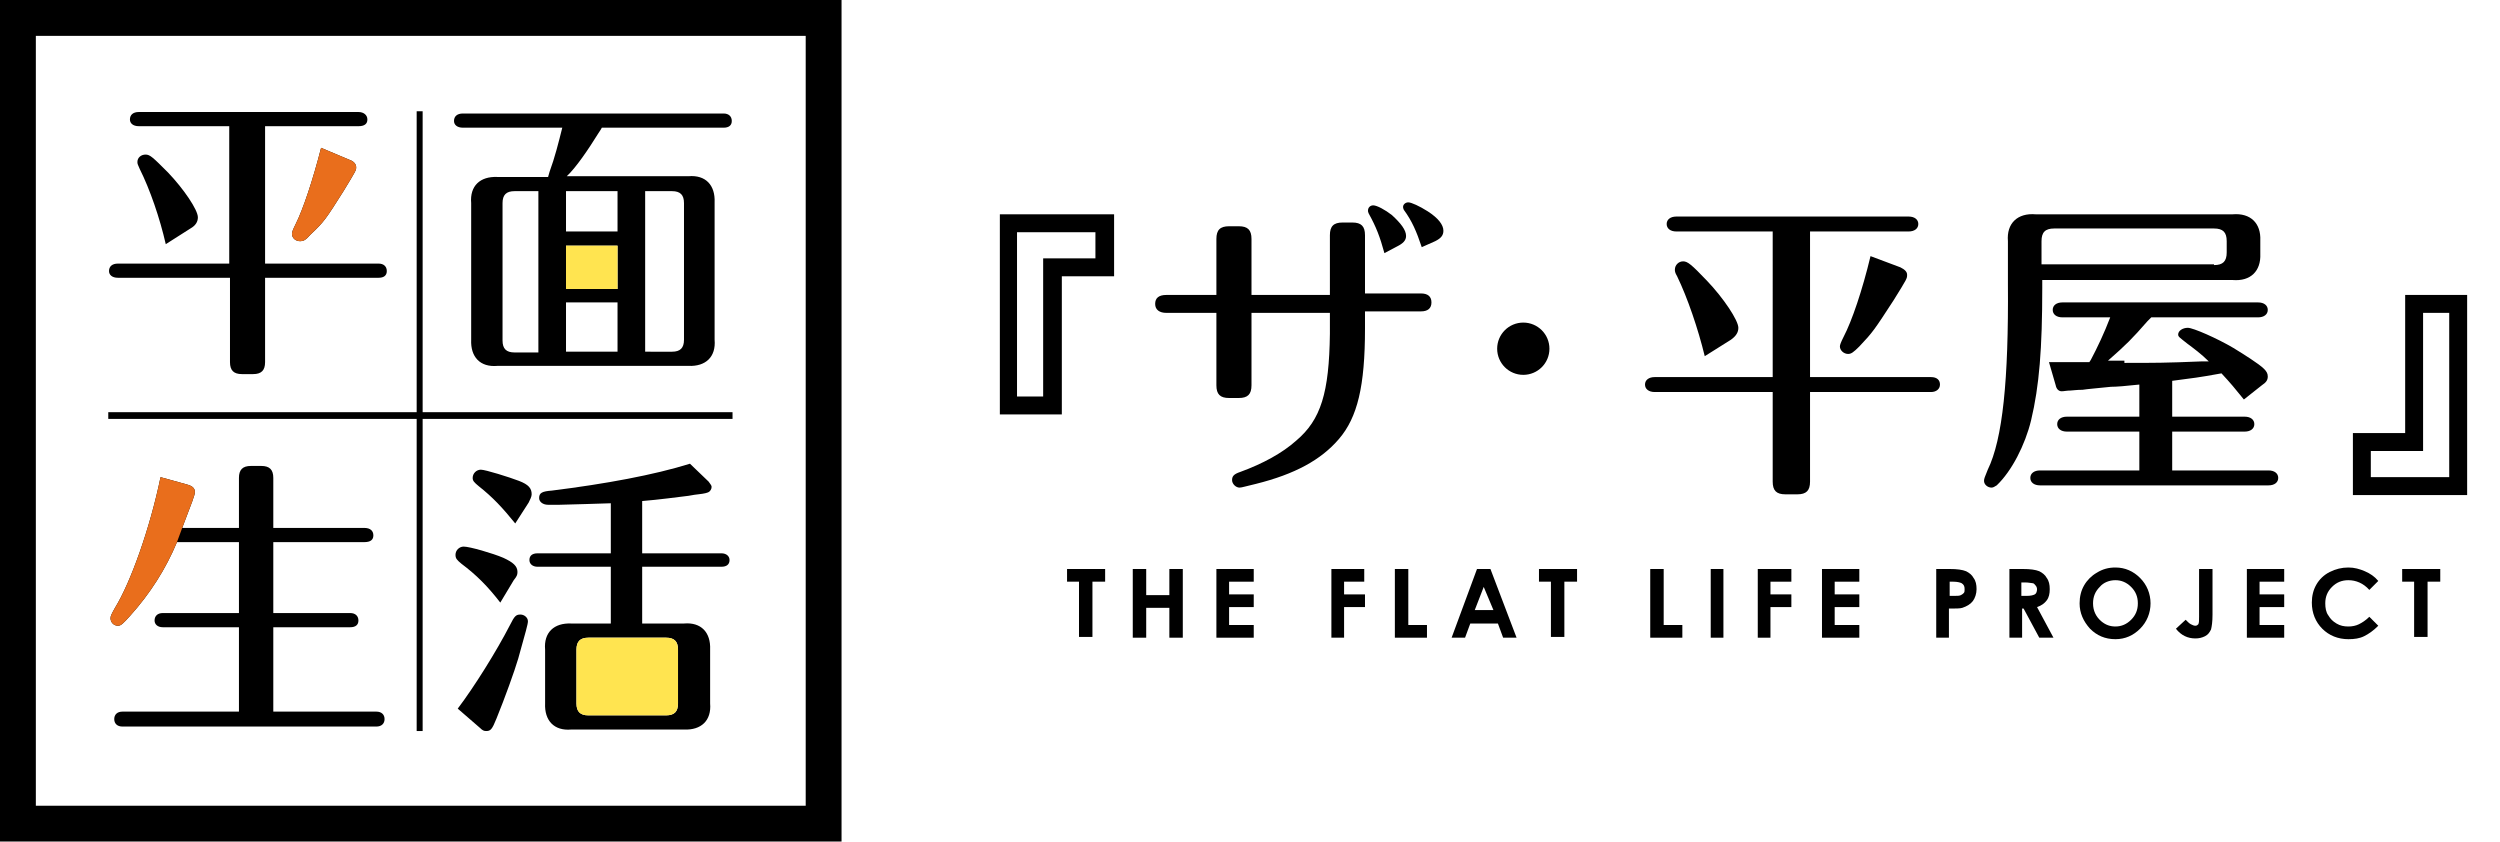
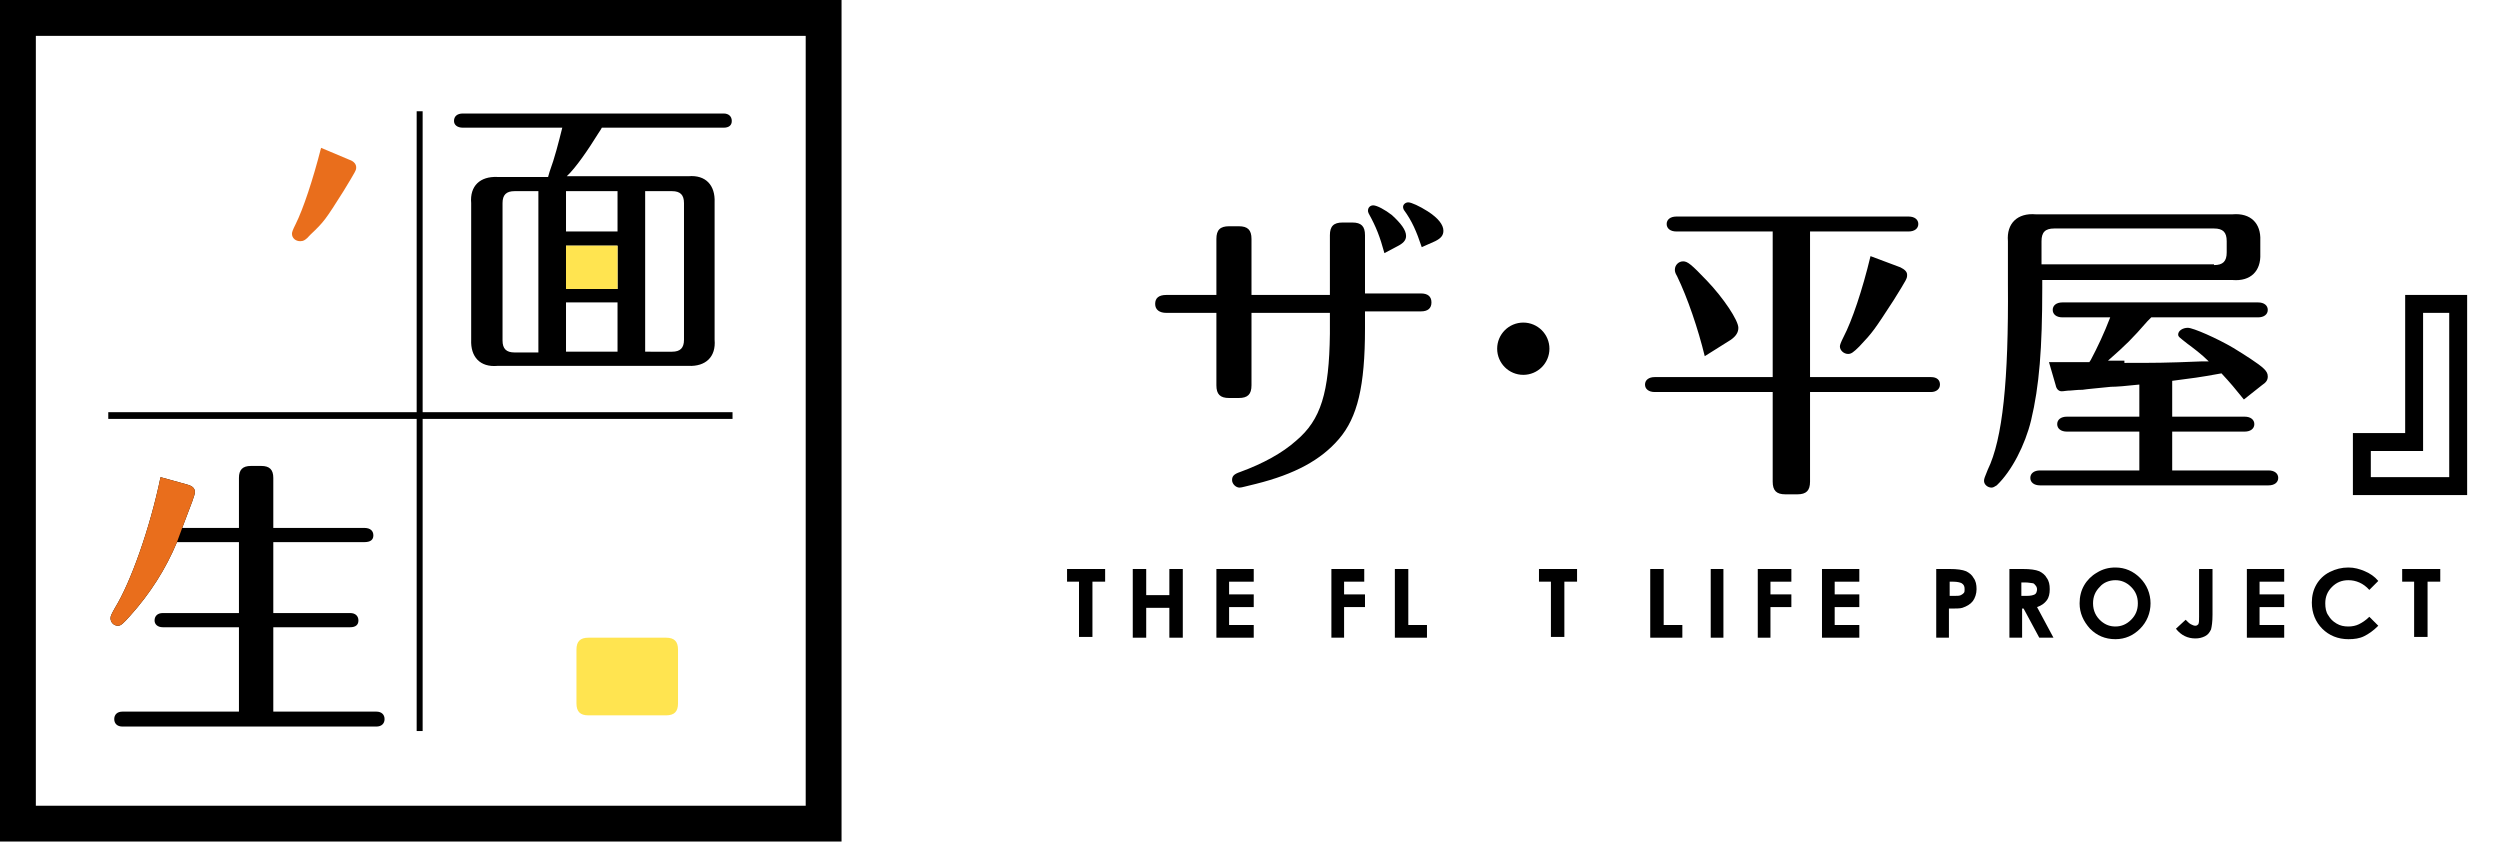
<svg xmlns="http://www.w3.org/2000/svg" version="1.1" id="レイヤー_1" x="0px" y="0px" viewBox="0 0 334.8 112.7" style="enable-background:new 0 0 334.8 112.7;" xml:space="preserve">
  <style type="text/css">
	.st0{fill:#E96E1C;}
	.st1{fill:#FFE450;}
</style>
  <g>
-     <path d="M35.5,35.3h15.2c0.7,0,1.1,0.4,1.1,1c0,0.6-0.4,0.9-1.1,0.9H35.5v11.3c0,1.1-0.5,1.6-1.6,1.6h-1.5c-1.1,0-1.6-0.5-1.6-1.6   V37.2H15.8c-0.8,0-1.2-0.4-1.2-0.9c0-0.6,0.4-1,1.2-1h14.9V16.9H18.6c-0.8,0-1.2-0.4-1.2-0.9c0-0.6,0.4-1,1.2-1h29.4   c0.7,0,1.2,0.4,1.2,1c0,0.6-0.4,0.9-1.2,0.9H35.5V35.3z M22.2,32.7c-0.8-3.5-2.1-7.3-3.5-10.1c-0.2-0.5-0.3-0.6-0.3-0.9   c0-0.6,0.5-1,1.1-1c0.6,0,1,0.4,3,2.4c2.1,2.2,4,5,4,6c0,0.6-0.3,1.1-1,1.5L22.2,32.7z M46.8,21.4c0.6,0.2,0.9,0.6,0.9,1   c0,0.4,0,0.4-1.7,3.2c-2.4,3.8-2.6,4.1-4.4,5.8c-0.7,0.8-1,0.9-1.4,0.9c-0.6,0-1.1-0.4-1.1-1c0-0.2,0.1-0.5,0.5-1.3   c1-2,2.3-5.9,3.4-10.2L46.8,21.4z" />
    <path d="M73.6,23c0.7-1.9,1.2-3.9,1.7-5.9H62c-0.8,0-1.2-0.4-1.2-0.9c0-0.6,0.4-1,1.2-1h34.9c0.7,0,1.1,0.4,1.1,1   c0,0.6-0.4,0.9-1.1,0.9H80.6c-0.1,0.2-0.3,0.5-0.5,0.8c-1.3,2.1-3,4.6-4.2,5.7h16.3c2.3-0.2,3.6,1.2,3.5,3.5v18.4   c0.2,2.3-1.2,3.6-3.5,3.5H66.6c-2.3,0.2-3.6-1.2-3.5-3.5V27.2c-0.2-2.3,1.2-3.6,3.5-3.5h6.8L73.6,23z M72.1,25.6h-3.2   c-1.1,0-1.6,0.5-1.6,1.6v18.4c0,1.1,0.5,1.6,1.6,1.6h3.2V25.6z M82.7,31v-5.4h-6.9V31H82.7z M75.8,32.9v5.8h6.9v-5.8H75.8z    M75.8,40.5v6.6h6.9v-6.6H75.8z M90,47.1c1.1,0,1.6-0.5,1.6-1.6V27.2c0-1.1-0.5-1.6-1.6-1.6h-3.6v21.5H90z" />
    <path d="M32.1,84H21.8c-0.7,0-1.1-0.4-1.1-0.9c0-0.6,0.4-1,1.1-1h10.2v-9.5h-8.3c-1.5,3.6-3.6,6.9-6.3,9.9c-0.9,1-1.2,1.3-1.6,1.3   c-0.6,0-1-0.5-1-1c0-0.3,0.1-0.5,0.6-1.4c2.1-3.4,4.7-10.7,6.1-17.5l3.6,1c0.7,0.2,1,0.5,1,1c0,0.4-0.4,1.4-1.7,4.8h7.6v-6.7   c0-1.1,0.5-1.6,1.6-1.6h1.4c1.1,0,1.6,0.5,1.6,1.6v6.7h12.2c0.8,0,1.2,0.4,1.2,1c0,0.6-0.4,0.9-1.2,0.9H36.6v9.5h10.3   c0.7,0,1.1,0.4,1.1,1c0,0.6-0.4,0.9-1.1,0.9H36.6v11.3h13.8c0.7,0,1.1,0.4,1.1,1c0,0.6-0.4,1-1.1,1h-34c-0.7,0-1.1-0.4-1.1-1   c0-0.6,0.4-1,1.1-1h15.6V84z" />
-     <path d="M67,80.7c-1.7-2.2-3.2-3.7-5.2-5.2C61.2,75,61,74.8,61,74.3c0-0.6,0.5-1.1,1.1-1.1c0.8,0,3.9,0.9,5.3,1.5   c1.3,0.6,1.9,1.1,1.9,1.9c0,0.4-0.1,0.6-0.5,1.1L67,80.7z M61.3,94.9c2.2-2.9,5.2-7.7,7-11.2c0.6-1.2,0.8-1.4,1.4-1.4   c0.5,0,1,0.4,1,0.9c0,0.4-0.3,1.4-1.3,5c-0.5,1.7-1.8,5.3-2.9,8c-0.6,1.5-0.8,1.7-1.4,1.7c-0.3,0-0.5-0.1-0.8-0.4L61.3,94.9z    M69,70.1c-1.7-2.1-3-3.5-4.9-5c-0.6-0.5-0.8-0.7-0.8-1.1c0-0.6,0.5-1.1,1.1-1.1c0.6,0,3.8,1,5.1,1.5c1.3,0.5,1.7,1,1.7,1.8   c0,0.3-0.2,0.7-0.4,1.1L69,70.1z M81.8,75.9h-9.8c-0.7,0-1.1-0.4-1.1-0.9c0-0.6,0.4-0.9,1.1-0.9h9.8v-6.7h-0.1l-3.2,0.1l-3.6,0.1   c-0.8,0-1.3,0-1.5,0c-0.7,0-1.2-0.4-1.2-0.9c0-0.7,0.4-0.9,1.7-1c7.2-0.9,13.7-2.1,18.5-3.6l2.5,2.4c0.2,0.3,0.4,0.5,0.4,0.7   c0,0.3-0.2,0.6-0.4,0.7c-0.2,0.1-0.5,0.2-1.4,0.3c-0.2,0-0.7,0.1-1.3,0.2c-1.7,0.2-3.8,0.5-6.2,0.7v7h10.6c0.7,0,1.1,0.4,1.1,0.9   c0,0.6-0.4,0.9-1.1,0.9H86v7.6h5.6c2.3-0.2,3.6,1.2,3.5,3.5v7.2c0.2,2.3-1.2,3.6-3.5,3.5H76.5c-2.3,0.2-3.6-1.2-3.5-3.5V87   c-0.2-2.3,1.2-3.6,3.5-3.5h5.3V75.9z M89.2,95.8c1.1,0,1.6-0.5,1.6-1.6V87c0-1.1-0.5-1.6-1.6-1.6H78.8c-1.1,0-1.6,0.5-1.6,1.6v7.2   c0,1.1,0.5,1.6,1.6,1.6H89.2z" />
    <path d="M112.7,112.7H0V0h112.7V112.7L112.7,112.7z M4.8,107.9h103.1V4.8H4.8V107.9L4.8,107.9z" />
    <polygon points="98.1,55.2 56.6,55.2 56.6,14.9 55.8,14.9 55.8,55.2 14.5,55.2 14.5,56.1 55.8,56.1 55.8,97.9 56.6,97.9 56.6,56.1    98.1,56.1  " />
    <path class="st0" d="M46.8,21.4c0.6,0.2,0.9,0.6,0.9,1c0,0.4,0,0.4-1.7,3.2c-2.4,3.8-2.6,4.1-4.4,5.8c-0.7,0.8-1,0.9-1.4,0.9   c-0.6,0-1.1-0.4-1.1-1c0-0.2,0.1-0.5,0.5-1.3c1-2,2.3-5.9,3.4-10.2L46.8,21.4z" />
    <path class="st1" d="M75.8,32.9v5.8h6.9v-5.8H75.8z" />
    <path class="st0" d="M23.7,72.6c-1.5,3.6-3.6,6.9-6.3,9.9c-0.9,1-1.2,1.3-1.6,1.3c-0.6,0-1-0.5-1-1c0-0.3,0.1-0.5,0.6-1.4   c2.1-3.4,4.7-10.7,6.1-17.5l3.6,1c0.7,0.2,1,0.5,1,1c0,0.4-0.4,1.4-1.7,4.8" />
    <path class="st1" d="M89.2,95.8c1.1,0,1.6-0.5,1.6-1.6V87c0-1.1-0.5-1.6-1.6-1.6H78.8c-1.1,0-1.6,0.5-1.6,1.6v7.2   c0,1.1,0.5,1.6,1.6,1.6H89.2z" />
  </g>
  <g>
    <g>
      <path d="M142.9,76.2h5.1v1.7h-1.7v7.4h-1.8v-7.4h-1.6V76.2z" />
      <path d="M151.7,76.2h1.8v3.5h3.1v-3.5h1.8v9.2h-1.8v-4h-3.1v4h-1.8V76.2z" />
      <path d="M162.9,76.2h5v1.7h-3.3v1.7h3.3v1.7h-3.3v2.4h3.3v1.7h-5V76.2z" />
      <path d="M178.2,76.2h4.5v1.7H180v1.7h2.8v1.7H180v4.1h-1.7V76.2z" />
      <path d="M186.9,76.2h1.7v7.5h2.5v1.7h-4.3V76.2z" />
-       <path d="M197.8,76.2h1.8l3.5,9.2h-1.8l-0.7-1.9h-3.7l-0.7,1.9h-1.8L197.8,76.2z M198.7,78.6l-1.2,3.1h2.5L198.7,78.6z" />
      <path d="M206.1,76.2h5.1v1.7h-1.7v7.4h-1.8v-7.4h-1.6V76.2z" />
      <path d="M221.1,76.2h1.7v7.5h2.5v1.7h-4.3V76.2z" />
      <path d="M229.1,76.2h1.7v9.2h-1.7V76.2z" />
      <path d="M235.4,76.2h4.5v1.7h-2.8v1.7h2.8v1.7h-2.8v4.1h-1.7V76.2z" />
      <path d="M244,76.2h5v1.7h-3.3v1.7h3.3v1.7h-3.3v2.4h3.3v1.7h-5V76.2z" />
      <path d="M259.3,76.2h1.8c1,0,1.7,0.1,2.2,0.3c0.4,0.2,0.8,0.5,1,0.9c0.3,0.4,0.4,0.9,0.4,1.5c0,0.6-0.2,1.2-0.5,1.6    c-0.3,0.4-0.8,0.7-1.4,0.9c-0.3,0.1-0.9,0.1-1.8,0.1v3.9h-1.7V76.2z M261.1,79.8h0.6c0.4,0,0.7,0,0.9-0.1c0.2-0.1,0.3-0.2,0.4-0.3    c0.1-0.1,0.1-0.3,0.1-0.5c0-0.4-0.1-0.6-0.4-0.8c-0.2-0.1-0.6-0.2-1.1-0.2h-0.5V79.8z" />
      <path d="M269.1,76.2h1.8c1,0,1.7,0.1,2.2,0.3c0.4,0.2,0.8,0.5,1,0.9c0.3,0.4,0.4,0.9,0.4,1.5c0,0.6-0.1,1.1-0.4,1.5    c-0.3,0.4-0.7,0.7-1.3,0.9l2.2,4.1h-1.9l-2.1-3.9h-0.2v3.9h-1.7V76.2z M270.9,79.8h0.5c0.6,0,0.9-0.1,1.1-0.2    c0.2-0.1,0.3-0.4,0.3-0.7c0-0.2-0.1-0.4-0.2-0.5c-0.1-0.1-0.2-0.3-0.4-0.3s-0.5-0.1-1-0.1h-0.5V79.8z" />
      <path d="M283.3,76c1.3,0,2.4,0.5,3.3,1.4c0.9,0.9,1.4,2.1,1.4,3.4c0,1.3-0.5,2.5-1.4,3.4c-0.9,0.9-2,1.4-3.3,1.4    c-1.4,0-2.5-0.5-3.4-1.4c-0.9-1-1.4-2.1-1.4-3.4c0-0.9,0.2-1.7,0.6-2.4c0.4-0.7,1-1.3,1.7-1.7C281.6,76.2,282.4,76,283.3,76z     M283.3,77.7c-0.8,0-1.6,0.3-2.1,0.9c-0.6,0.6-0.9,1.3-0.9,2.2c0,1,0.4,1.8,1.1,2.4c0.6,0.5,1.2,0.7,1.9,0.7    c0.8,0,1.5-0.3,2.1-0.9c0.6-0.6,0.9-1.3,0.9-2.2c0-0.9-0.3-1.6-0.9-2.2C284.8,78,284.1,77.7,283.3,77.7z" />
      <path d="M294.5,76.2h1.8v6.1c0,1-0.1,1.6-0.2,2c-0.2,0.4-0.4,0.7-0.8,0.9c-0.4,0.2-0.8,0.3-1.3,0.3c-1,0-1.9-0.4-2.6-1.3l1.3-1.2    c0.3,0.3,0.5,0.5,0.7,0.6c0.2,0.1,0.4,0.2,0.6,0.2c0.2,0,0.3-0.1,0.4-0.2c0.1-0.2,0.1-0.5,0.1-1V76.2z" />
      <path d="M300.9,76.2h5v1.7h-3.3v1.7h3.3v1.7h-3.3v2.4h3.3v1.7h-5V76.2z" />
      <path d="M318.5,77.8l-1.2,1.2c-0.8-0.9-1.8-1.3-2.8-1.3c-0.9,0-1.6,0.3-2.2,0.9c-0.6,0.6-0.9,1.3-0.9,2.2c0,0.6,0.1,1.2,0.4,1.6    c0.3,0.5,0.6,0.8,1.1,1.1c0.5,0.3,1,0.4,1.6,0.4c0.5,0,1-0.1,1.4-0.3c0.4-0.2,0.9-0.5,1.4-1l1.2,1.2c-0.7,0.7-1.3,1.1-1.9,1.4    c-0.6,0.3-1.3,0.4-2.1,0.4c-1.4,0-2.6-0.5-3.5-1.4c-0.9-0.9-1.4-2.1-1.4-3.5c0-0.9,0.2-1.7,0.6-2.4c0.4-0.7,1-1.3,1.8-1.7    c0.8-0.4,1.6-0.6,2.5-0.6c0.8,0,1.5,0.2,2.2,0.5C317.4,76.8,318,77.2,318.5,77.8z" />
      <path d="M321.7,76.2h5.1v1.7h-1.7v7.4h-1.8v-7.4h-1.6V76.2z" />
    </g>
    <g>
      <path d="M178.1,31.5c0-1.2,0.5-1.7,1.7-1.7h1.3c1.2,0,1.7,0.5,1.7,1.7v7.8h7.5c0.9,0,1.4,0.4,1.4,1.2c0,0.8-0.5,1.2-1.4,1.2h-7.5    v2.3c0,7.7-1,11.9-3.5,14.8c-2.4,2.8-5.9,4.7-11.1,6c-1.3,0.3-1.9,0.5-2.2,0.5c-0.5,0-1-0.5-1-1s0.2-0.8,1.1-1.1    c3-1.1,5.6-2.5,7.5-4.2c3.3-2.8,4.4-6.4,4.5-14.3v-2.8h-10.5v9.7c0,1.2-0.5,1.7-1.7,1.7h-1.3c-1.2,0-1.7-0.5-1.7-1.7v-9.7h-6.7    c-0.9,0-1.5-0.4-1.5-1.2c0-0.8,0.5-1.2,1.5-1.2h6.7v-7.5c0-1.2,0.5-1.7,1.7-1.7h1.3c1.2,0,1.7,0.5,1.7,1.7v7.5h10.5V31.5z     M185.4,33.9c-0.6-2.2-1.1-3.5-2.1-5.3c-0.1-0.2-0.1-0.3-0.1-0.4c0-0.4,0.3-0.7,0.7-0.7c0.5,0,1.6,0.6,2.5,1.3    c1.2,1.1,1.9,2,1.9,2.8c0,0.6-0.4,1-1.2,1.4L185.4,33.9z M190.4,33.1c-0.7-2.1-1.3-3.5-2.4-5c-0.1-0.2-0.1-0.3-0.1-0.4    c0-0.3,0.3-0.6,0.7-0.6c0.4,0,1.5,0.5,2.6,1.2c1.4,0.9,2.1,1.8,2.1,2.6c0,0.6-0.3,1-1.1,1.4L190.4,33.1z" />
      <path d="M242.4,50.5h16.2c0.8,0,1.2,0.4,1.2,1c0,0.6-0.5,1-1.2,1h-16.2v12c0,1.2-0.5,1.7-1.7,1.7h-1.6c-1.2,0-1.7-0.5-1.7-1.7v-12    h-15.8c-0.8,0-1.3-0.4-1.3-1c0-0.6,0.5-1,1.3-1h15.8V31h-12.9c-0.8,0-1.3-0.4-1.3-1c0-0.6,0.5-1,1.3-1h31.1c0.8,0,1.3,0.4,1.3,1    c0,0.6-0.5,1-1.3,1h-13.2V50.5z M228.3,47.7c-0.9-3.7-2.3-7.8-3.7-10.7c-0.3-0.5-0.3-0.7-0.3-0.9c0-0.6,0.5-1.1,1.1-1.1    c0.6,0,1.1,0.4,3.2,2.6c2.2,2.3,4.2,5.3,4.2,6.3c0,0.6-0.3,1.1-1,1.6L228.3,47.7z M254.5,35.8c0.6,0.3,0.9,0.6,0.9,1    c0,0.5,0,0.5-1.8,3.4c-2.6,4-2.8,4.3-4.6,6.2c-0.8,0.8-1.1,1-1.5,1c-0.6,0-1.1-0.5-1.1-1c0-0.2,0.1-0.5,0.5-1.3    c1.1-2.1,2.5-6.2,3.6-10.8L254.5,35.8z" />
      <path d="M273.5,38.5c0,8.2-0.4,13.2-1.5,17.8c-0.8,3.3-2.6,6.8-4.6,8.7c-0.3,0.2-0.5,0.3-0.7,0.3c-0.5,0-1-0.4-1-0.9    c0-0.3,0.1-0.5,0.5-1.5c2-4.1,2.8-12,2.7-24.9v-5.7c-0.2-2.4,1.3-3.8,3.7-3.6H299c2.4-0.2,3.8,1.2,3.7,3.5V34    c0.1,2.3-1.3,3.7-3.7,3.5h-25.5V38.5z M284.5,48.6c4.1,0,5.5,0,10.3-0.2l1,0c-1-1-2.1-1.8-2.9-2.4c-1-0.8-1.2-0.9-1.2-1.2    c0-0.5,0.6-0.9,1.3-0.9c0.7,0,3.9,1.4,6.1,2.7c1.3,0.8,3.4,2.1,4.1,2.8c0.3,0.3,0.5,0.6,0.5,1c0,0.5-0.2,0.8-0.8,1.2l-2.4,1.9    c-1.3-1.6-1.7-2.1-3-3.5c-3.3,0.6-3.6,0.6-6.6,1v4.8h9.7c0.8,0,1.3,0.4,1.3,1c0,0.6-0.5,1-1.3,1h-9.7v5.2h12.9    c0.8,0,1.3,0.4,1.3,1s-0.5,1-1.3,1h-30.6c-0.8,0-1.3-0.4-1.3-1s0.5-1,1.3-1h13.3v-5.2h-9.7c-0.8,0-1.3-0.4-1.3-1    c0-0.6,0.5-1,1.3-1h9.7v-4.3c-1.8,0.2-3.1,0.3-3.8,0.3c-1.9,0.2-3.2,0.3-3.8,0.4c-0.8,0-1.4,0.1-1.6,0.1c-0.5,0-0.9,0.1-1.2,0.1    c-0.4,0-0.7-0.3-0.8-0.8l-0.9-3.1h1.3h2.4h1.7l0.2-0.3c0.9-1.7,1.8-3.6,2.6-5.7h-6.4c-0.8,0-1.3-0.4-1.3-1c0-0.6,0.5-1,1.3-1h26.2    c0.8,0,1.3,0.4,1.3,1c0,0.6-0.5,1-1.3,1h-14.3l-0.5,0.5c-2.1,2.4-2.8,3.1-5.3,5.3H284.5z M296.5,35.5c1.2,0,1.7-0.5,1.7-1.7v-1.5    c0-1.2-0.5-1.7-1.7-1.7h-21.4c-1.2,0-1.7,0.5-1.7,1.7v3.1H296.5z" />
-       <path d="M142.2,55.5h-8.3V28.7h15.3V37h-7V55.5L142.2,55.5z M136.2,53.1h3.5V34.6h7v-3.5h-10.5V53.1L136.2,53.1z" />
      <path d="M330.4,66.3h-15.3V58h7V39.5h8.3V66.3L330.4,66.3z M317.5,63.9H328v-22h-3.5v18.5h-7V63.9L317.5,63.9z" />
      <circle cx="204" cy="46.7" r="3.5" />
    </g>
  </g>
</svg>